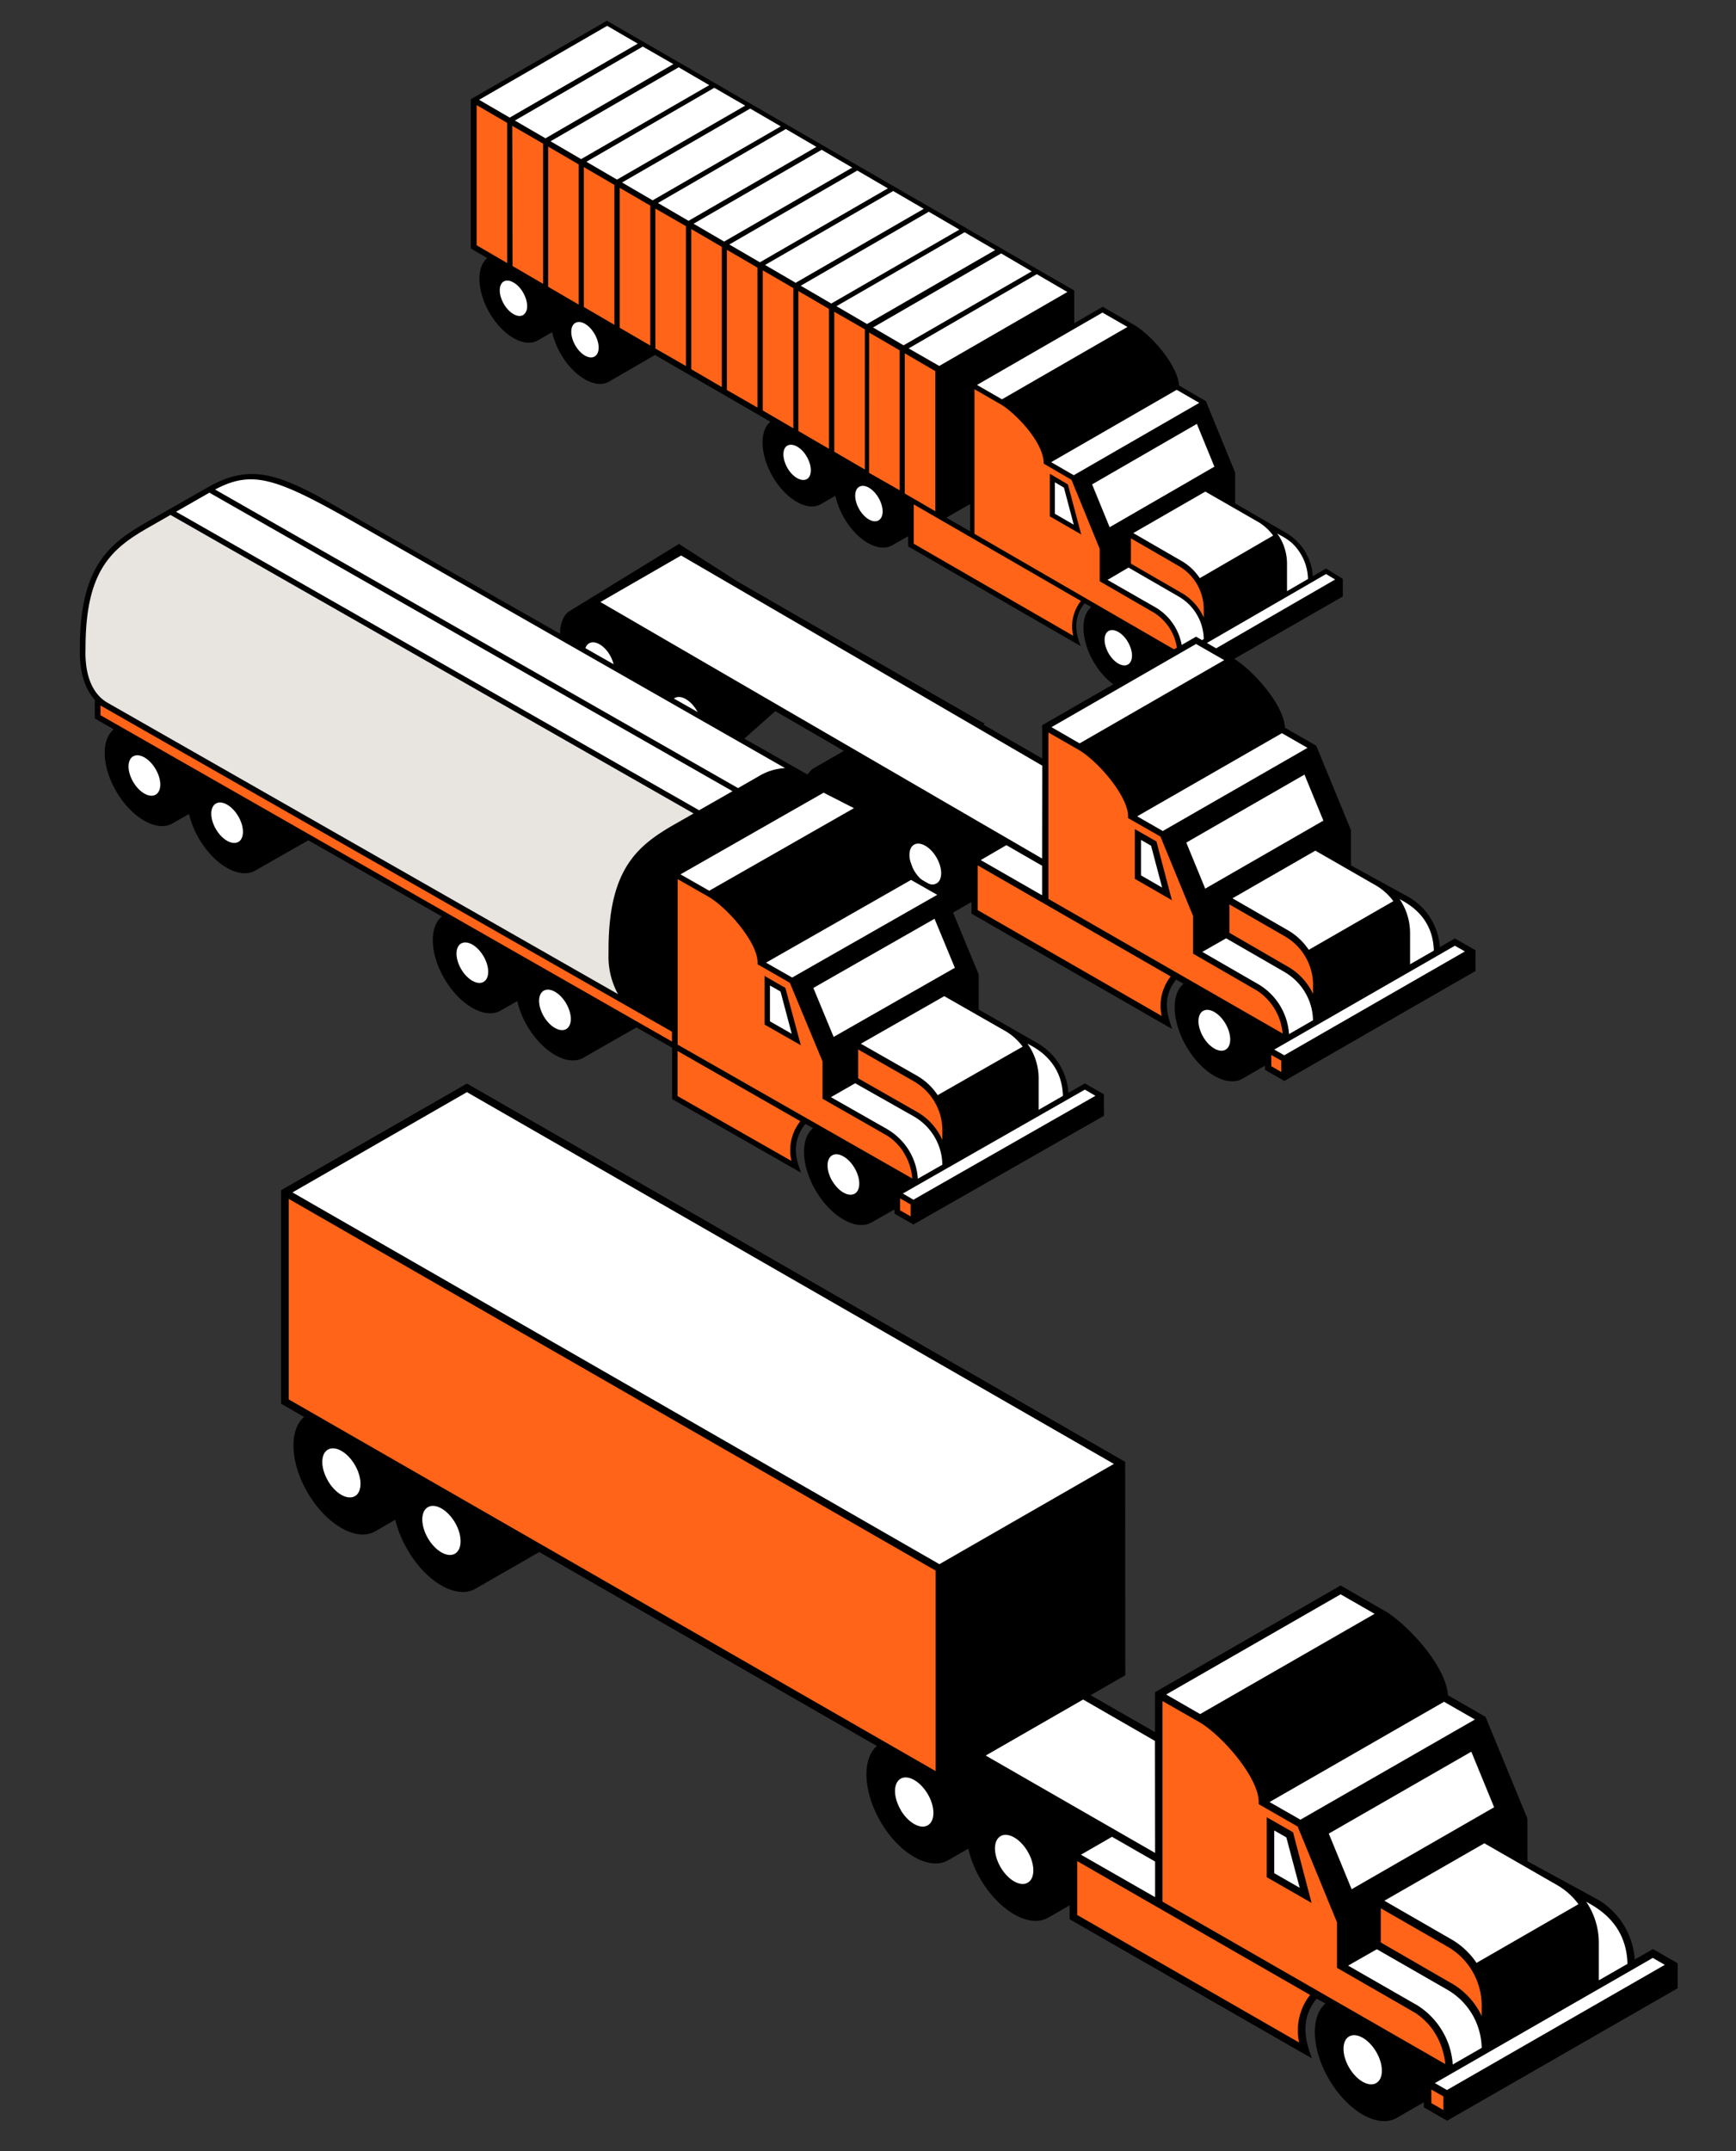
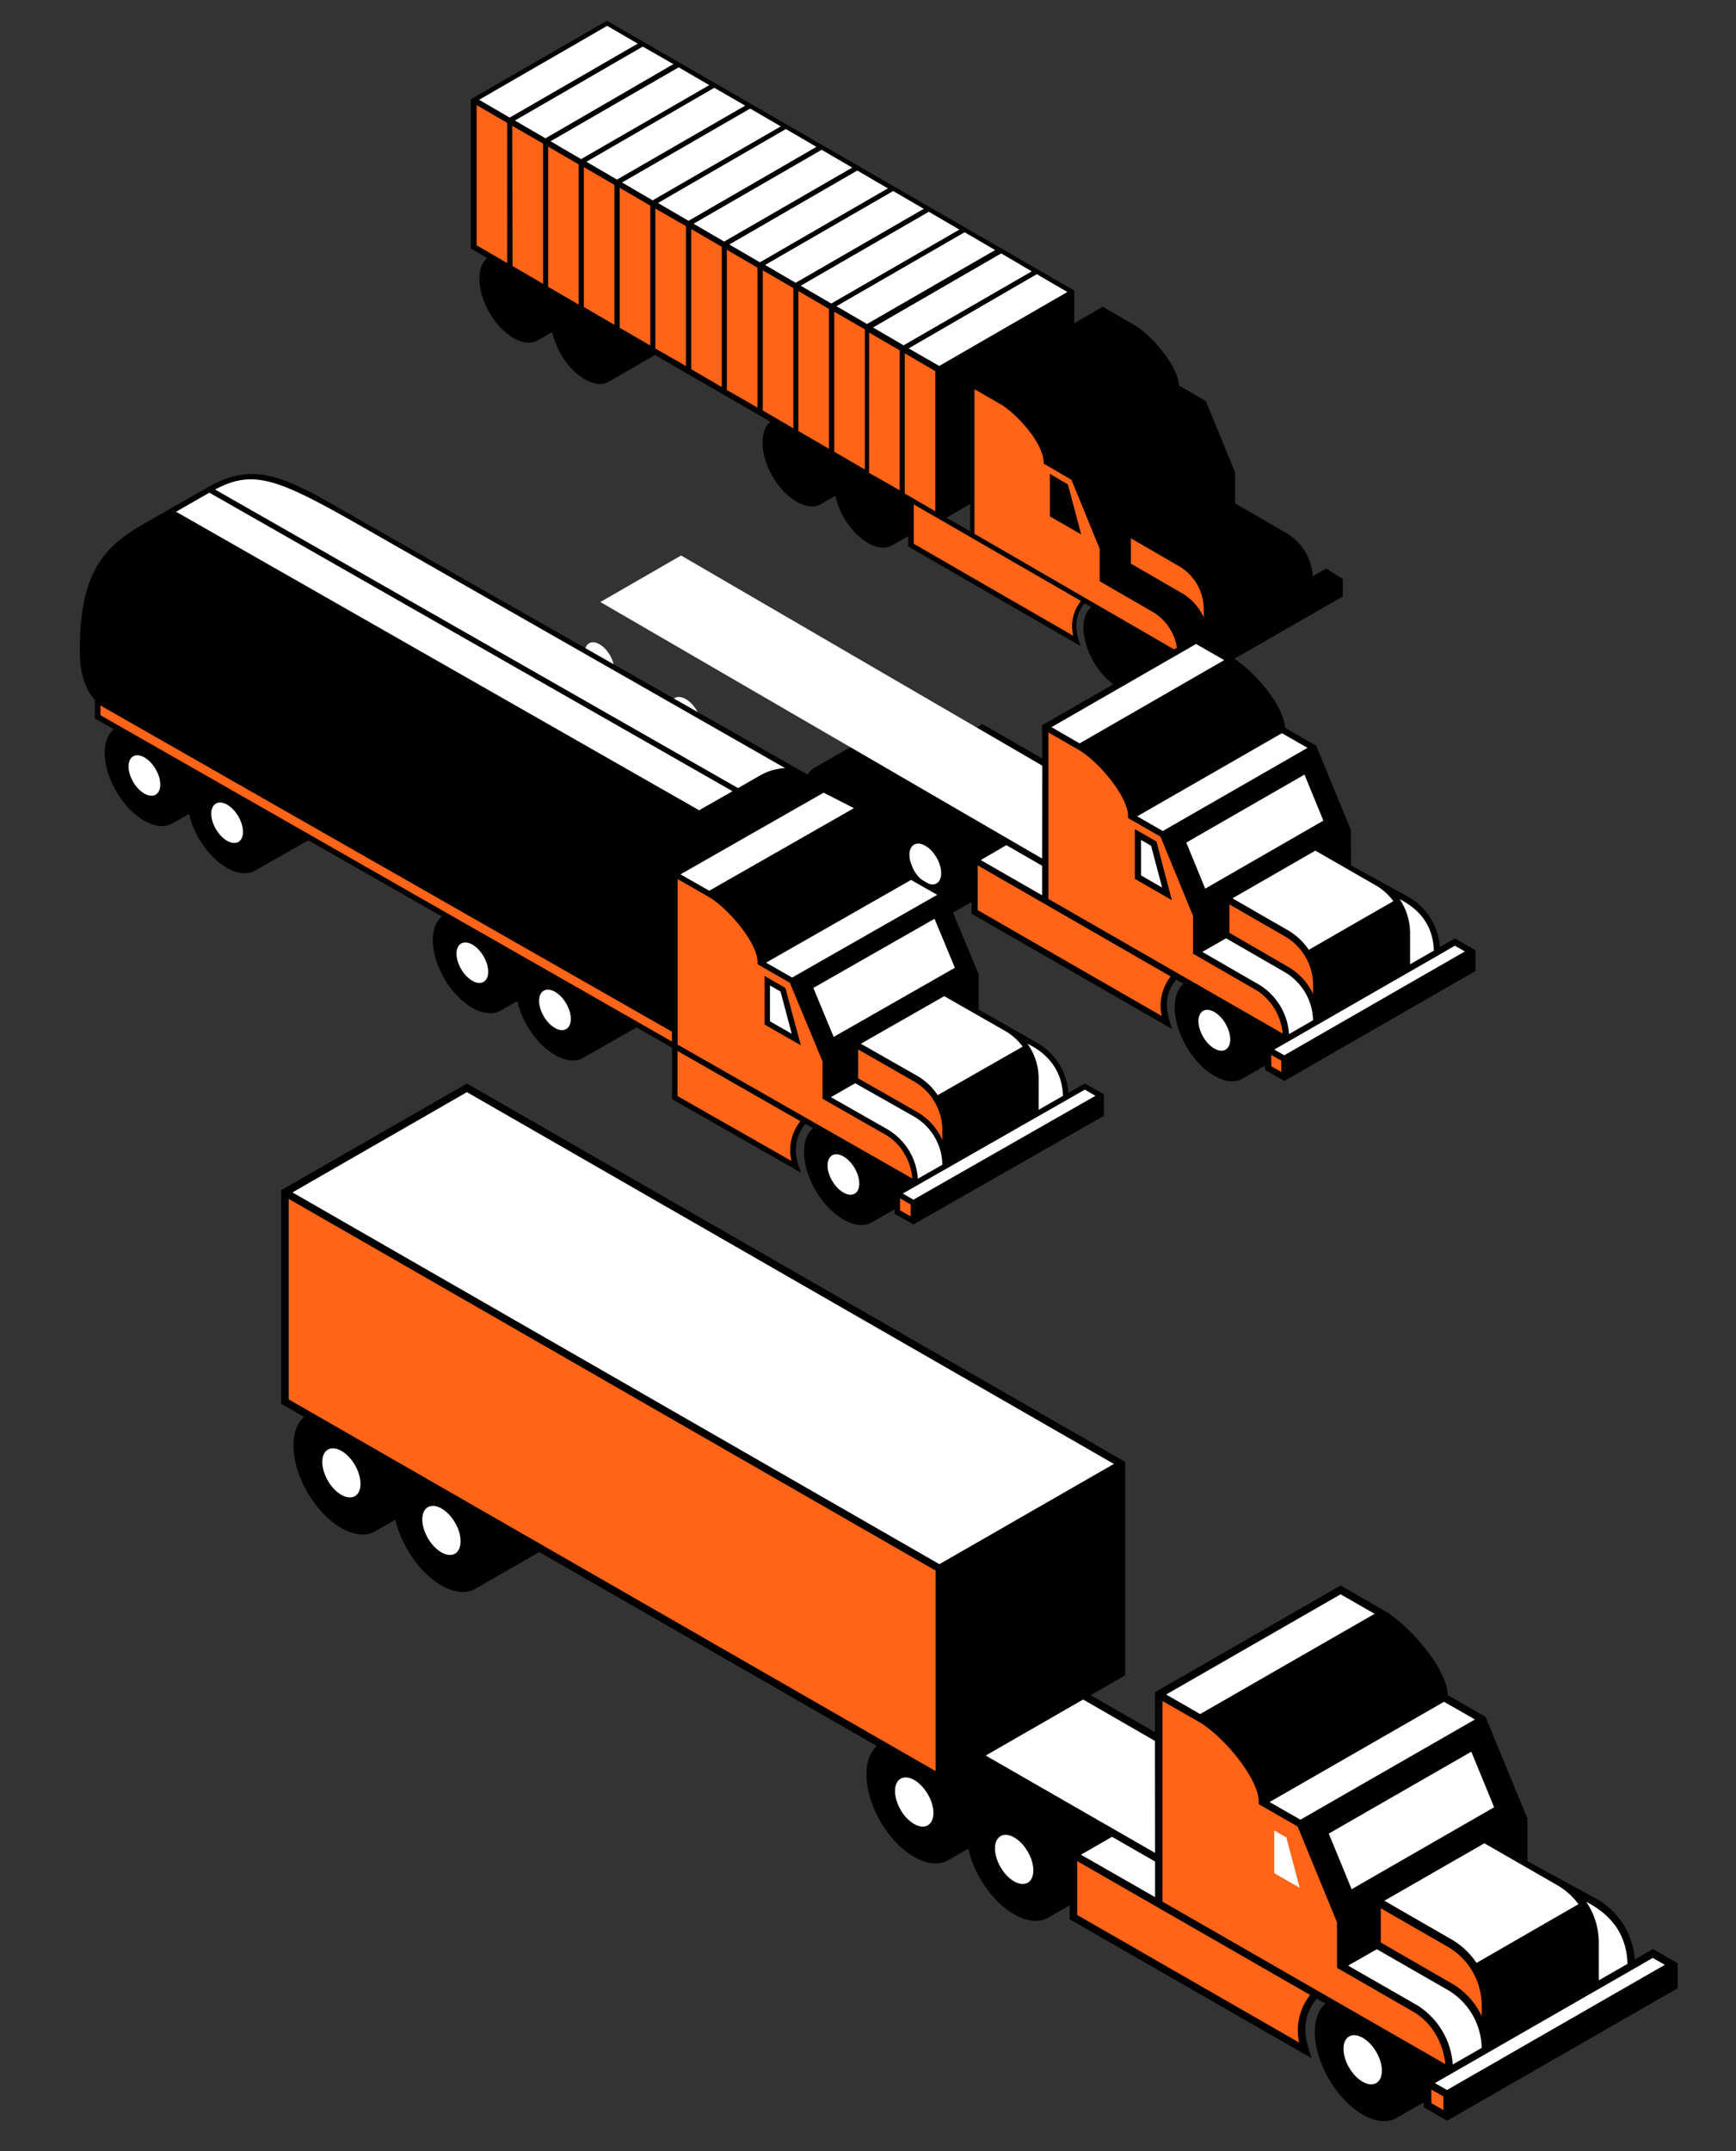
<svg xmlns="http://www.w3.org/2000/svg" id="Layer_1" data-name="Layer 1" viewBox="0 0 562 696">
  <rect x="0" y="0" width="562" height="696" fill="#333333" stroke="none" />
  <defs>
    <style>.cls-1{fill:#ff6418;}.cls-2{fill:#fff;}.cls-3{fill:#e8e5e1;}</style>
  </defs>
  <path d="M429.29,183.94l-4.3,2.5h0a17.47,17.47,0,0,0-8.61-14l-16.53-9.56v-10l-9.46-23.07-8.7-5.08c-.34-6.19-8.52-16.09-14.71-19.71h0l-10-5.76-9.21,5.33V94L196.47,6.72,152.41,32.11V80.4l5.33,3.1c-3.61,2.92-3.36,10.58.69,17.64,4.3,7.49,11.36,11.53,15.66,9l4.65-2.67a27,27,0,0,0,2.76,7c4.3,7.49,11.36,11.53,15.66,9l14.89-8.61,37.36,21.6c-3.62,2.93-3.36,10.59.68,17.65,4.31,7.49,11.36,11.53,15.67,9l4.65-2.67a27.53,27.53,0,0,0,2.75,7c4.3,7.49,11.36,11.53,15.66,9l5.17-2.93v3.27l55.86,32.28c-.78-2.24-3.36-8.27,1.29-13.86l2.15,1.21c-3.61,2.92-3.36,10.58.69,17.64,4.3,7.49,11.36,11.53,15.66,9l6.37-3.7v1.2l5.34,3.1L434.71,193V187.3ZM306.38,167.5l7.66-4.39v8.78Z" />
  <path class="cls-1" d="M377.82,216.39l2.93,1.72v3.36l-2.93-1.73Zm-27.89-21.95a13.26,13.26,0,0,0-2.49,11.27L295.8,175.93V163.2ZM389.7,197v2.84a17.16,17.16,0,0,0-7.06-7.92l-16.53-9.55v-8.18l15.58,9a16.17,16.17,0,0,1,8,13.77Zm-65.76-66.19c4.13,2.33,14,12,13.94,19.2l9,5.25L356,177.57v10.5l17.3,10a16.29,16.29,0,0,1,7.84,12.66l-65.67-38V125.93ZM177.45,47.43l9.9,5.77V98.56l-9.9-5.77Zm81,46.74,9.9,5.77v45.27l-9.9-5.77ZM154.3,34l9.9,5.76V85.13l-9.9-5.77Zm11.53,6.71,10,5.77V91.85l-9.9-5.77ZM189,54.06l9.9,5.77V105.1L189,99.33Zm11.62,6.71,9.9,5.77v45.27l-9.9-5.76Zm11.54,6.72,9.9,5.68v45.27l-9.9-5.68Zm11.62,6.62,9.89,5.77v45.36l-9.89-5.77Zm11.53,6.72,9.9,5.76v45.28l-9.9-5.68Zm11.62,6.63,9.9,5.76v45.36l-9.9-5.77Zm23.15,13.42,9.9,5.68v45.36l-9.9-5.77Zm11.28,6.72,9.89,5.76v45.27L281.34,153Zm11.53,6.71,9.9,5.77v45.35l-9.9-5.76Z" />
  <polygon points="345.72 156.74 339.86 153.3 339.86 167.07 350.02 172.92 345.72 156.74" />
-   <path class="cls-2" d="M261.2,147.79c1.72,3,1.72,6.28,0,7.23s-4.57-.6-6.29-3.62-1.72-6.28,0-7.22S259.48,144.78,261.2,147.79Zm16.95,9.73c-1.72,1-1.72,4.21,0,7.23s4.56,4.64,6.29,3.61,1.72-4.22,0-7.23S279.87,156.48,278.15,157.52ZM163.08,91.07c-1.72,1-1.72,4.22,0,7.23s4.56,4.65,6.28,3.62,1.72-4.22,0-7.23S164.8,90.12,163.08,91.07Zm23.15,13.43c-1.72,1-1.72,4.21,0,7.23s4.56,4.64,6.28,3.61,1.72-4.22,0-7.23S188,103.46,186.23,104.5Zm246,83-50.61,29.26L378.68,215l50.61-29.26Zm-8.78-.17-6.8,3.95v-8.86a16.67,16.67,0,0,0-3.19-9.81c2.59,1.46,5,2.58,7.23,6A16.33,16.33,0,0,1,423.44,187.3Zm-75.83-33.57-7.32-4.22,40.63-23.41,7.31,4.22ZM365.17,215c-1.72,1-4.56-.6-6.28-3.61s-1.73-6.29,0-7.23,4.56.6,6.28,3.61S366.89,214,365.17,215Zm-11.62-58.27,5.68,13.86L393.14,151l-5.68-13.85Zm36.66,2.33-23.32,13.42,15.58,9a17.65,17.65,0,0,1,5.94,5.59l23.75-13.77a16.13,16.13,0,0,0-5.08-4.56ZM324.37,129.2,365,105.79l-8.09-4.65-40.63,23.41Zm58.44,81.59,6.89-4a16.23,16.23,0,0,0-7.83-13.6l-16.53-9.55-6.8,4,15.75,9a17.84,17.84,0,0,1,8.52,14.11ZM341.5,156.05l2.93,1.72,3.18,12-6.11-3.53Z" />
  <path class="cls-2" d="M208.09,15.07l9.9,5.68-41.4,24L166.69,39Zm11.62,6.71,9.9,5.77L188.12,51.48l-9.89-5.77Zm11.53,6.63,10,5.77L199.74,58.11l-9.89-5.77Zm11.62,6.72,9.9,5.76L211.28,64.82l-9.9-5.77Zm11.54,6.62,9.9,5.77L222.9,71.45,213,65.68ZM266,48.47l9.89,5.76L234.43,78.16l-9.9-5.77Zm11.53,6.71,9.9,5.77L246,84.87l-9.9-5.76Zm11.62,6.63,9.9,5.76L257.58,91.5l-9.9-5.77Zm11.53,6.71,9.9,5.77L269.11,98.21l-9.89-5.76Zm-20,36.32-9.89-5.77,41.48-23.92,9.9,5.76ZM324.11,82,334,87.8l-41.48,23.93-9.9-5.77Zm11.54,6.72,9.89,5.76-41.48,23.93-9.9-5.68ZM165,38.05l-9.9-5.76L196.56,8.36l9.9,5.76Z" />
  <path d="M437.33,268.55,426.1,241.28l-10.1-5.8c-.45-7.38-9.62-17.67-15.68-21.82l.07,0L387.2,206l-49.82,28.66V245.4l-19.33-11.11-19.84,11.39c-5-6.85-11.92-10.26-16.38-7.69l-18.17,10.45c-5,2.88-5,12.24,0,20.9s13.16,13.33,18.17,10.45l5.42-3.12a28.9,28.9,0,0,0,3.23,8.09c5,8.65,13.16,13.33,18.18,10.45l5.83-3.35v3.75l65,37.36c-1.13-3.35-3.84-9.82,1.29-16l2.36,1.34c-4.09,3.45-3.79,12.16.91,20.26,5,8.65,13.16,13.33,18.18,10.45l7.3-4.2v1.34l6.26,3.6,61.88-35.58v-6.7L471,303.63l-4.88,2.81a9.67,9.67,0,0,0-.1-1.07,20.3,20.3,0,0,0-9.91-15.08L437.34,280Z" />
-   <path d="M185.61,220.49c-5-8.66-6.07-20-1.06-22.87L219.79,176l19,12.18,80,46L293,254.45l-42-24.36L236.44,243l-5.83,3.35c-5,2.89-13.16-1.79-18.18-10.45a28.66,28.66,0,0,1-3.23-8.09l-5.42,3.12C198.77,233.82,190.62,229.15,185.61,220.49Z" />
  <path class="cls-2" d="M197.48,219.87c1.86-1.09,1.84-4.6,0-7.83s-4.93-5-6.79-3.88-1.84,4.6,0,7.83S195.61,221,197.48,219.87Z" />
  <path class="cls-2" d="M225.6,238.22c2-1.15,2-4.86,0-8.27s-5.21-5.25-7.18-4.1-1.95,4.86.05,8.27S223.63,239.37,225.6,238.22Z" />
  <path class="cls-1" d="M411.54,341.35l3.26,1.83v3.68L411.57,345Zm-35.46-12.62-59.57-34.25V280L379,315.94a15.36,15.36,0,0,0-2.93,12.79Zm49-9.88v2.77a19.83,19.83,0,0,0-8.08-8.8l-19-11v-9.19l17.9,10.3a18.29,18.29,0,0,1,9.2,15.88ZM339.4,237l9.64,5.53c6.09,3.43,16.15,14.92,16.15,21.57v.59l10.49,6,10.55,25.66v12.21s20.79,12,21,12.14a18.57,18.57,0,0,1,8,13.71L339.4,290.86Z" />
  <path d="M367.38,268.27v16.09l12,6.91-5-19Z" />
  <path class="cls-2" d="M445.26,286.4a18.89,18.89,0,0,1,5.82,5.18l-27.39,15.75a20.45,20.45,0,0,0-6.81-6.37L399,290.66l26.83-15.42Zm-38,32L389.22,308l7.72-4.4,19.06,11a18.52,18.52,0,0,1,6.56,6.6,18.23,18.23,0,0,1,2.5,8.93l-7.76,4.47a20.29,20.29,0,0,0-10-16.18Zm21.16-52.87-38.25,22-6.13-14.9,38.26-22Zm-12.66,75.92-3.23-1.85L471,306l3.23,1.85Zm-39.35-72.58-8.26-4.74L415,237.23l8.28,4.75C403.1,253.57,410.53,249.31,376.43,268.89Zm19.9-55.28L349.5,240.53l-9.1-5.25,46.8-26.91Zm-70.51,59.87,11.56,6.66v9.56l-19.86-11.39Zm11.56,4.33-143-83,26.13-15.05,116.92,68ZM269.1,266.24c-2-3.46-2-7.2,0-8.36s5.25.72,7.27,4.18,2,7.21,0,8.37S271.1,269.71,269.1,266.24Zm26.82,15.42c-2-3.46-2-7.21,0-8.36s5.27.72,7.27,4.18,2,7.21,0,8.36-5.26-.71-7.27-4.17Zm93.57,53.79c-2-3.46-2-7.21,0-8.36s5.27.72,7.27,4.18,2,7.21,0,8.36-5.26-.71-7.27-4.17Zm-20.09-52.2V271.78l3.24,1.86,3.58,13.54Zm83.71,7.66c2.53,1.45,10.77,5.5,11.07,16.68L456.49,312V302A19.73,19.73,0,0,0,453.11,290.91Z" />
  <path d="M494.46,588.37l-13.54-32.86-12.18-7c-.55-8.89-11.61-21.29-18.91-26.29l.08-.05L434,513l-60.08,34.54v12.92l-23.33-13.39-23.93,13.73c-6-8.26-14.38-12.37-19.75-9.27L285,564.14c-6,3.47-6,14.75,0,25.18s15.88,16.07,21.93,12.59l6.54-3.75a34.42,34.42,0,0,0,3.89,9.75c6.06,10.42,15.88,16.06,21.93,12.59l7-4V621l78.4,45c-1.36-4-4.62-11.84,1.56-19.33l2.85,1.61c-4.93,4.16-4.57,14.66,1.1,24.42,6.05,10.43,15.87,16.06,21.92,12.59l8.81-5.06v1.61l7.56,4.34,74.63-42.86v-8.08l-8-4.6-5.9,3.39a9.38,9.38,0,0,0-.12-1.29,24.46,24.46,0,0,0-11.94-18.17l-22.68-12.35Z" />
  <path class="cls-1" d="M463.35,676.1l3.93,2.21v4.42l-3.89-2.23Zm-42.77-15.21-71.85-41.27V602.19l75.39,43.29a18.52,18.52,0,0,0-3.54,15.41ZM479.67,649v3.34a23.84,23.84,0,0,0-9.74-10.6L447,628.51V617.44l21.59,12.41A22,22,0,0,1,479.67,649ZM376.34,550.39,388,557.06c7.36,4.13,19.49,18,19.49,26v.7L420.1,591,432.83,622v14.71s25.08,14.41,25.39,14.62c8.88,5.88,9.57,15.58,9.66,16.53l-91.54-52.56Z" />
-   <path d="M410.09,588v19.39l14.51,8.32-6-22.86Z" />
  <path class="cls-2" d="M504,609.89a22.74,22.74,0,0,1,7,6.23l-33,19a24.54,24.54,0,0,0-8.22-7.67L448.17,615l32.37-18.58Zm-45.82,38.58L436.43,636l9.31-5.3,23,13.21a22.19,22.19,0,0,1,10.93,18.71L470.3,668a24.25,24.25,0,0,0-3.61-11.23A24.62,24.62,0,0,0,458.22,648.47Zm25.52-63.71-46.13,26.52-7.4-18,46.14-26.5Zm-15.27,91.49-3.9-2.24,70.53-40.5,3.9,2.23ZM421,588.78l-10-5.71,56.48-32.44,10,5.73Zm24-66.61-56.48,32.44-11-6.33L434,515.86Zm-85,72.15,13.94,8v11.52l-24-13.73Zm13.94,5.21L319.05,568l31.52-18.14,23.33,13.44Zm-82.36-13.94c-2.44-4.17-2.44-8.68,0-10.07s6.34.87,8.77,5,2.43,8.69,0,10.08S294,589.77,291.54,585.59Zm32.35,18.58c-2.43-4.17-2.43-8.68,0-10.07s6.35.86,8.77,5,2.44,8.68,0,10.07-6.35-.86-8.77-5ZM436.76,669c-2.43-4.17-2.43-8.69,0-10.08s6.35.87,8.77,5,2.44,8.69,0,10.08-6.35-.86-8.77-5Zm-24.24-62.91V592.27l3.91,2.24,4.33,16.31Zm101,9.24c3,1.74,13,6.63,13.35,20.1l-9.28,5.33V628.63A23.67,23.67,0,0,0,513.5,615.32Z" />
  <path d="M364.26,473,151.16,350.6,91,385.11v69.08l7.45,4.27c-4.93,4.19-4.57,14.69,1.09,24.43,6.06,10.43,15.88,16.07,21.93,12.59l6.49-3.75a35.11,35.11,0,0,0,4,9.74c6,10.45,15.87,16.1,21.92,12.6l20.71-11.89,129.56,74.4,60.14-34.53Z" />
  <path class="cls-1" d="M93.46,452.79V387.91l108.64,62.4,100.8,57.88v64.88Z" />
  <path class="cls-2" d="M151.16,353.38,360.6,473.67l-56.48,32.44L94.68,385.82Zm-45,125.72c-2.43-4.17-2.43-8.68,0-10.07s6.35.88,8.74,5,2.43,8.68,0,10.07S108.56,483.27,106.14,479.1Zm41.14,23.62c-2.44,1.39-6.35-.86-8.77-5s-2.44-8.68,0-10.07,6.34.87,8.77,5S149.7,501.33,147.28,502.72Z" />
  <path d="M357.35,354.07l-6.14-3.51-5.34,3.05a19.93,19.93,0,0,0-2.95-9.26,20.28,20.28,0,0,0-7-6.81l-19.08-10.9V315.29L305.9,288.93l-10.1-5.76c-.44-7.45-10.44-18.8-17.05-22.49l-12.24-6.2-1.13.68a13.8,13.8,0,0,0-4-4.57s-158.91-90.36-159.23-90.51c-13.16-6.77-21.88-9.66-34.34-2.71L47.5,168.94c-12.26,7-21.65,14.44-21.65,40.81v1.42c0,6.57,1.75,11.91,4.84,15.3v6l6.14,3.5c-4.17,3.37-3.89,12.06.83,20.13,5,8.57,13.12,13.21,18.14,10.35l5.4-3.08a28.53,28.53,0,0,0,3.23,8c5,8.57,13.13,13.2,18.14,10.34l17.26-9.82,43.22,24.65c-4.17,3.37-3.9,12.06.82,20.13,5,8.57,13.13,13.21,18.14,10.35l5.44-3.09a28.75,28.75,0,0,0,3.22,8c5,8.57,13.14,13.2,18.14,10.34l17.24-9.83L217.58,339v16.62l41.73,23.81-.76-2.24c-2.25-6.64.21-11.18,2.2-13.56l2.47,1.41c-4.17,3.37-3.89,12.05.82,20.13,5,8.57,13.13,13.2,18.14,10.35l7.39-4.18v1.35l6.14,3.5,61.68-35.17Z" />
  <path class="cls-1" d="M305.07,365.65v3.22a19.6,19.6,0,0,0-8.19-9.1L277.8,348.89v-9.33l18,10.29a18.35,18.35,0,0,1,6.76,6.68A18.07,18.07,0,0,1,305.07,365.65Zm-13.68,22.11,3.42,1.95v3.87l-3.42-1.95ZM32.53,231.42v-3.15l185,105.55V337Zm233.75,112V355.5s20.72,11.83,21,12,.25.17.37.26l.6.4.39.31a10.66,10.66,0,0,1,.88.76l.47.44c.15.15.55.6.78.83a10.26,10.26,0,0,1,.74.89c.24.32.46.6.67.93s.38.56.61,1,.28.49.56,1a10.64,10.64,0,0,1,.51,1.08,10.23,10.23,0,0,1,.46,1.2l.12.31c.12.38.23.75.33,1.12l.07.29a12.43,12.43,0,0,1,.28,1.3c.07.39.13.79.17,1.19l.05.51L219.37,338V284.45L229.1,290c6.11,3.4,16.18,14.83,16.15,21.45V312l10.45,6Zm-10.06,32.22-36.88-21V340.06l39.77,22.71a15.07,15.07,0,0,0-2.89,12.87Z" />
  <path d="M247.5,315.77V331.5l11.75,6.7-5-18.55Z" />
  <path class="cls-2" d="M295.7,388.18l-3.42-2,58.93-33.62,3.42,2ZM69.63,158.39c12.51-6.65,20.31-3.53,47.7,12.09l136.83,78.05a18,18,0,0,0-8.46,2.59L238.94,255ZM325.17,333.44a18.71,18.71,0,0,1,5.91,5.21l-27.52,15.7a20.07,20.07,0,0,0-6.82-6.36l-18.05-10.28,27-15.39Zm-38,31.88L269,355l7.86-4.5L296,361.33a18.42,18.42,0,0,1,6.58,6.6,18.18,18.18,0,0,1,2.49,8.94l-7.94,4.52a20,20,0,0,0-2.94-9.26A20.2,20.2,0,0,0,287.15,365.32Zm49.07-6.23V348.93a19.17,19.17,0,0,0-3.63-11.24c1.48.84,11.2,5,11.49,16.9Zm-66.36-23.58-6.57-15.85,39.23-22.38,6.58,15.86ZM67.79,159.41,237.14,256l-10.81,6.17L57,165.58ZM256.45,316.3,248,311.48l46.93-26.77,8.47,4.82Zm20-54.81-46.85,26.72-9.31-5.3,46.34-26.42ZM43.12,253c-2-3.43-2-7.14,0-8.28s5.25.71,7.26,4.14,2,7.13,0,8.27S45.12,256.42,43.12,253ZM69.9,268.28c-2-3.43-2-7.14,0-8.28s5.25.71,7.25,4.14,2,7.17,0,8.28S71.89,271.69,69.9,268.28Zm79.39,45.28c-2-3.43-2-7.14,0-8.28s5.25.71,7.25,4.14,2,7.14,0,8.28S151.31,317,149.29,313.56Zm34,19.41c-2,1.14-5.26-.71-7.26-4.14s-2-7.13,0-8.28,5.26.71,7.26,4.14,2,7.14,0,8.28Zm86.12,49.13c-2-3.43-2-7.13,0-8.28s5.26.71,7.26,4.14,2,7.17,0,8.28-5.23-.71-7.23-4.14Zm-20.15-51.64V318.87l3.42,1.95,3.63,13.67Z" />
-   <path class="cls-3" d="M27.69,209.69c0-25.43,8.6-32.3,20.74-39.22l6.76-3.86,169.35,96.6-5.86,3.34C206.42,273.55,197,281,197,307.33v1.42a25.08,25.08,0,0,0,3.07,12.91L35.44,227.74c-1.48-.85-7.78-3.86-7.78-16.62Z" />
</svg>